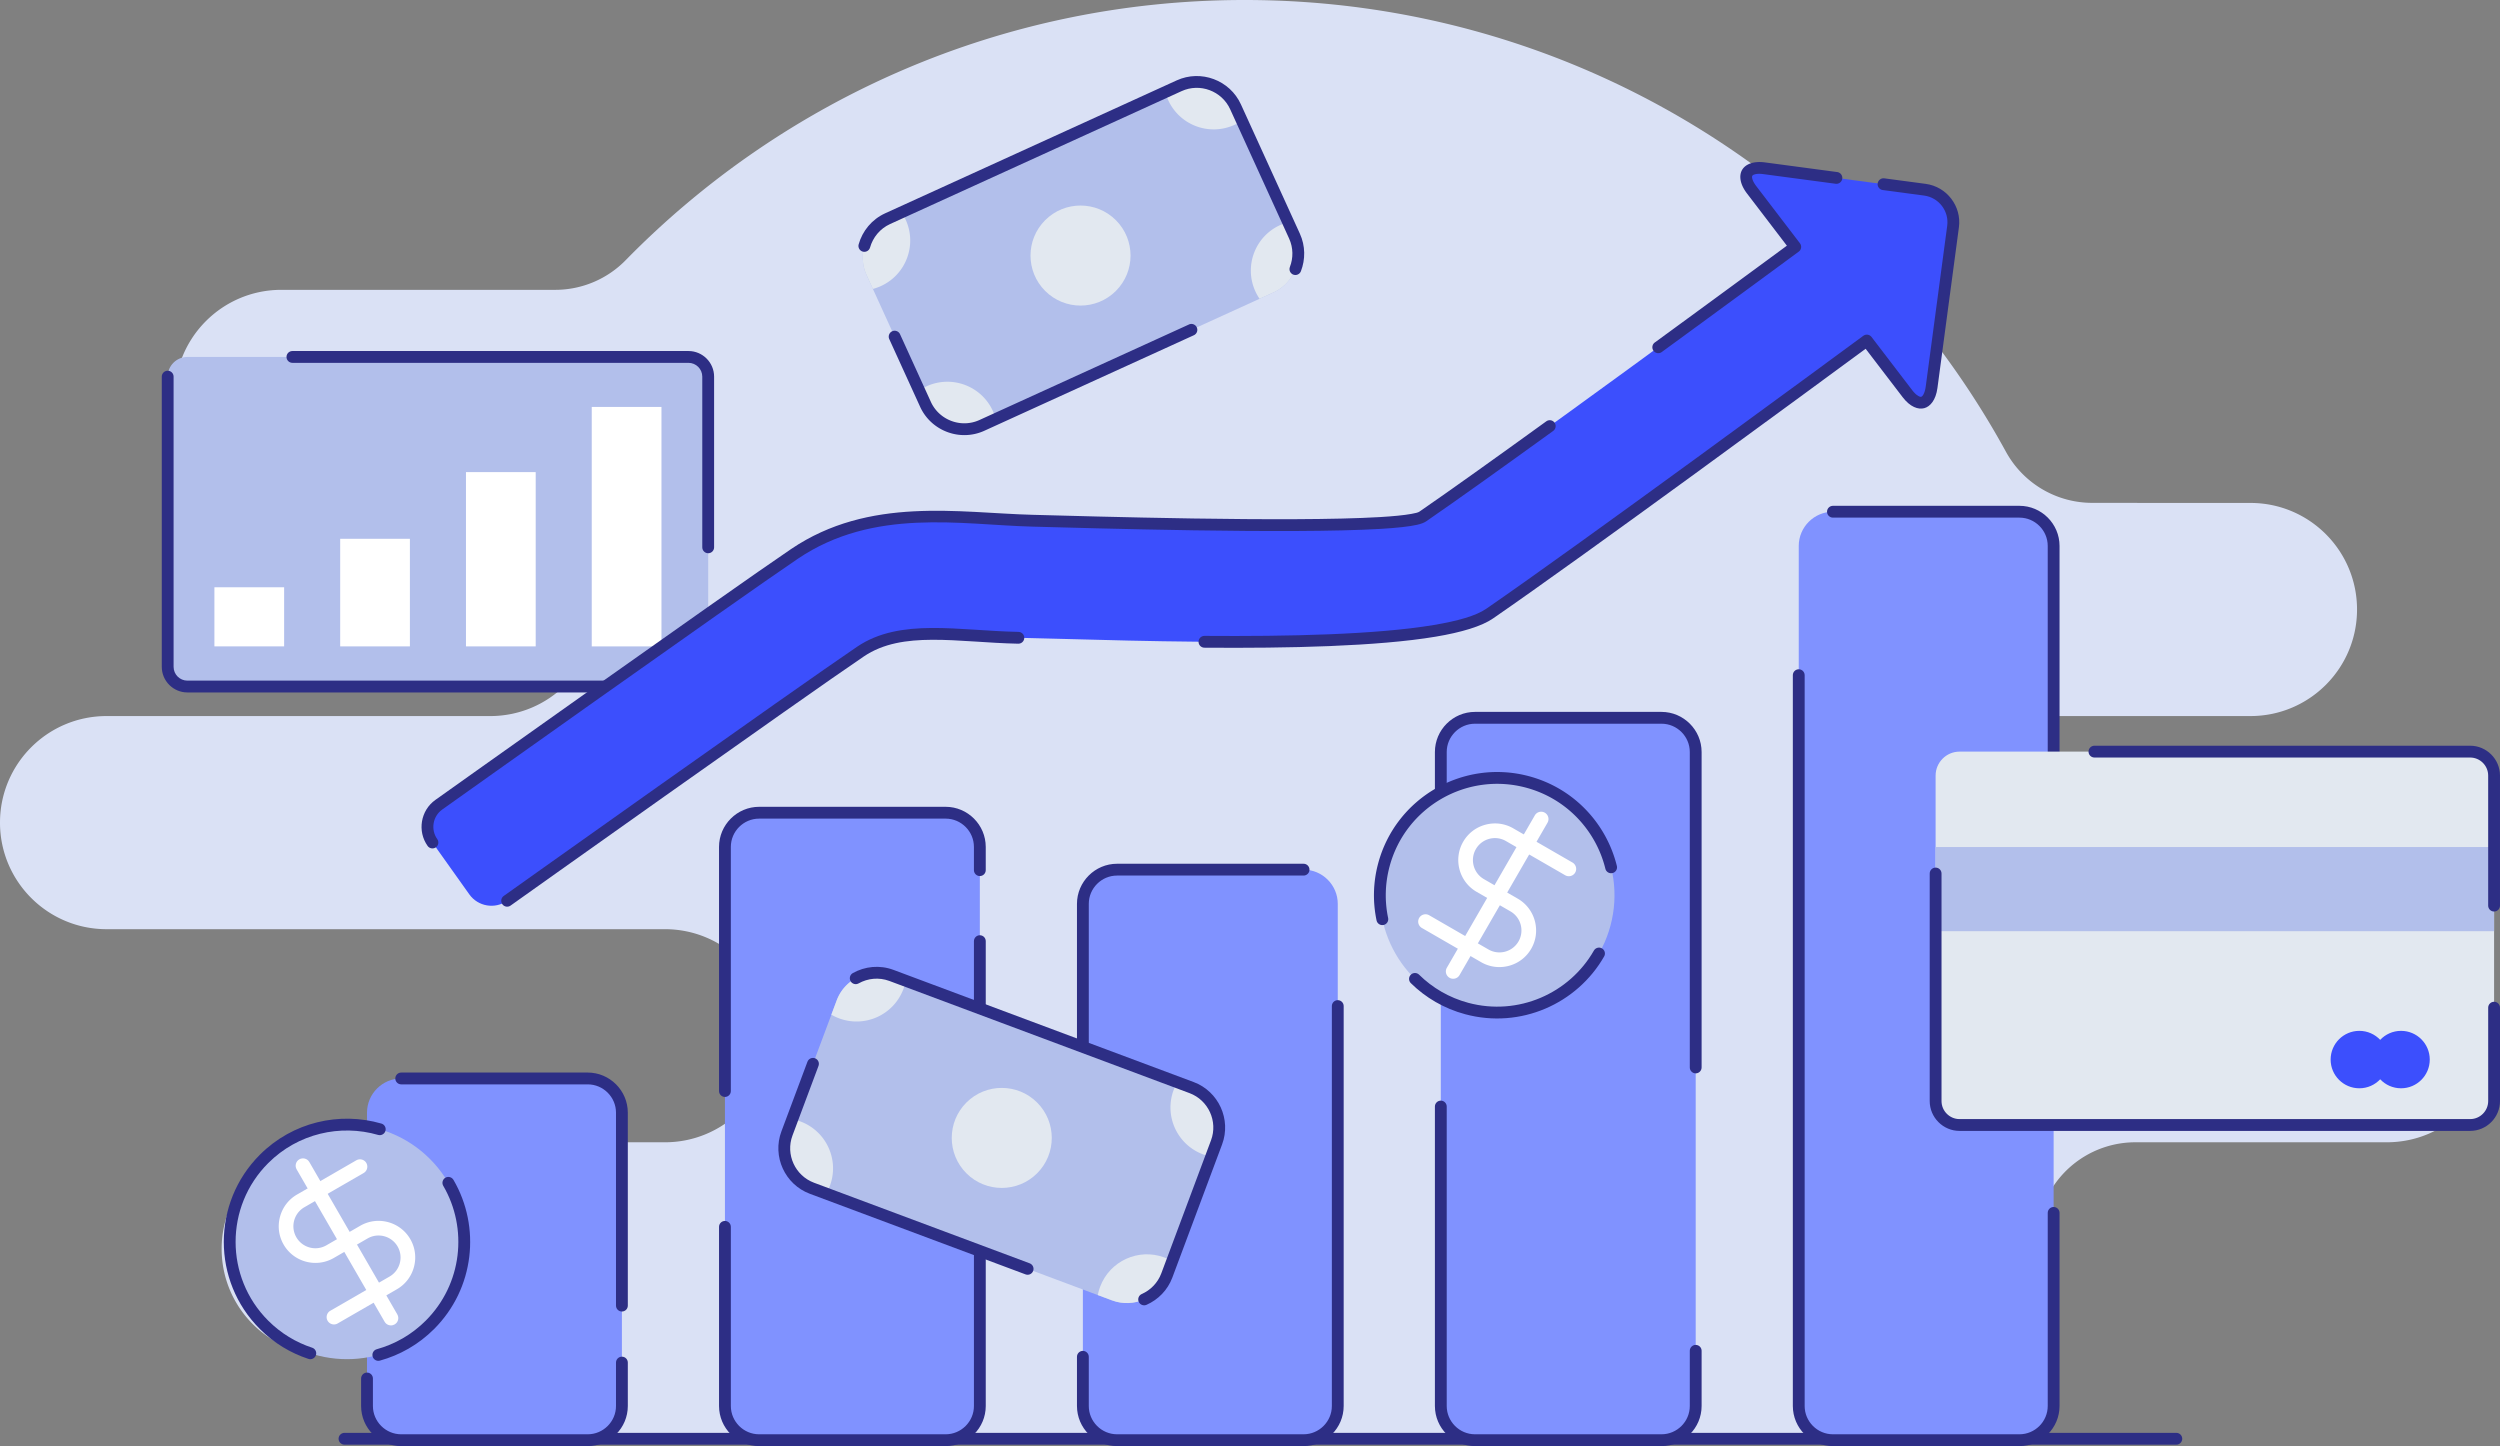
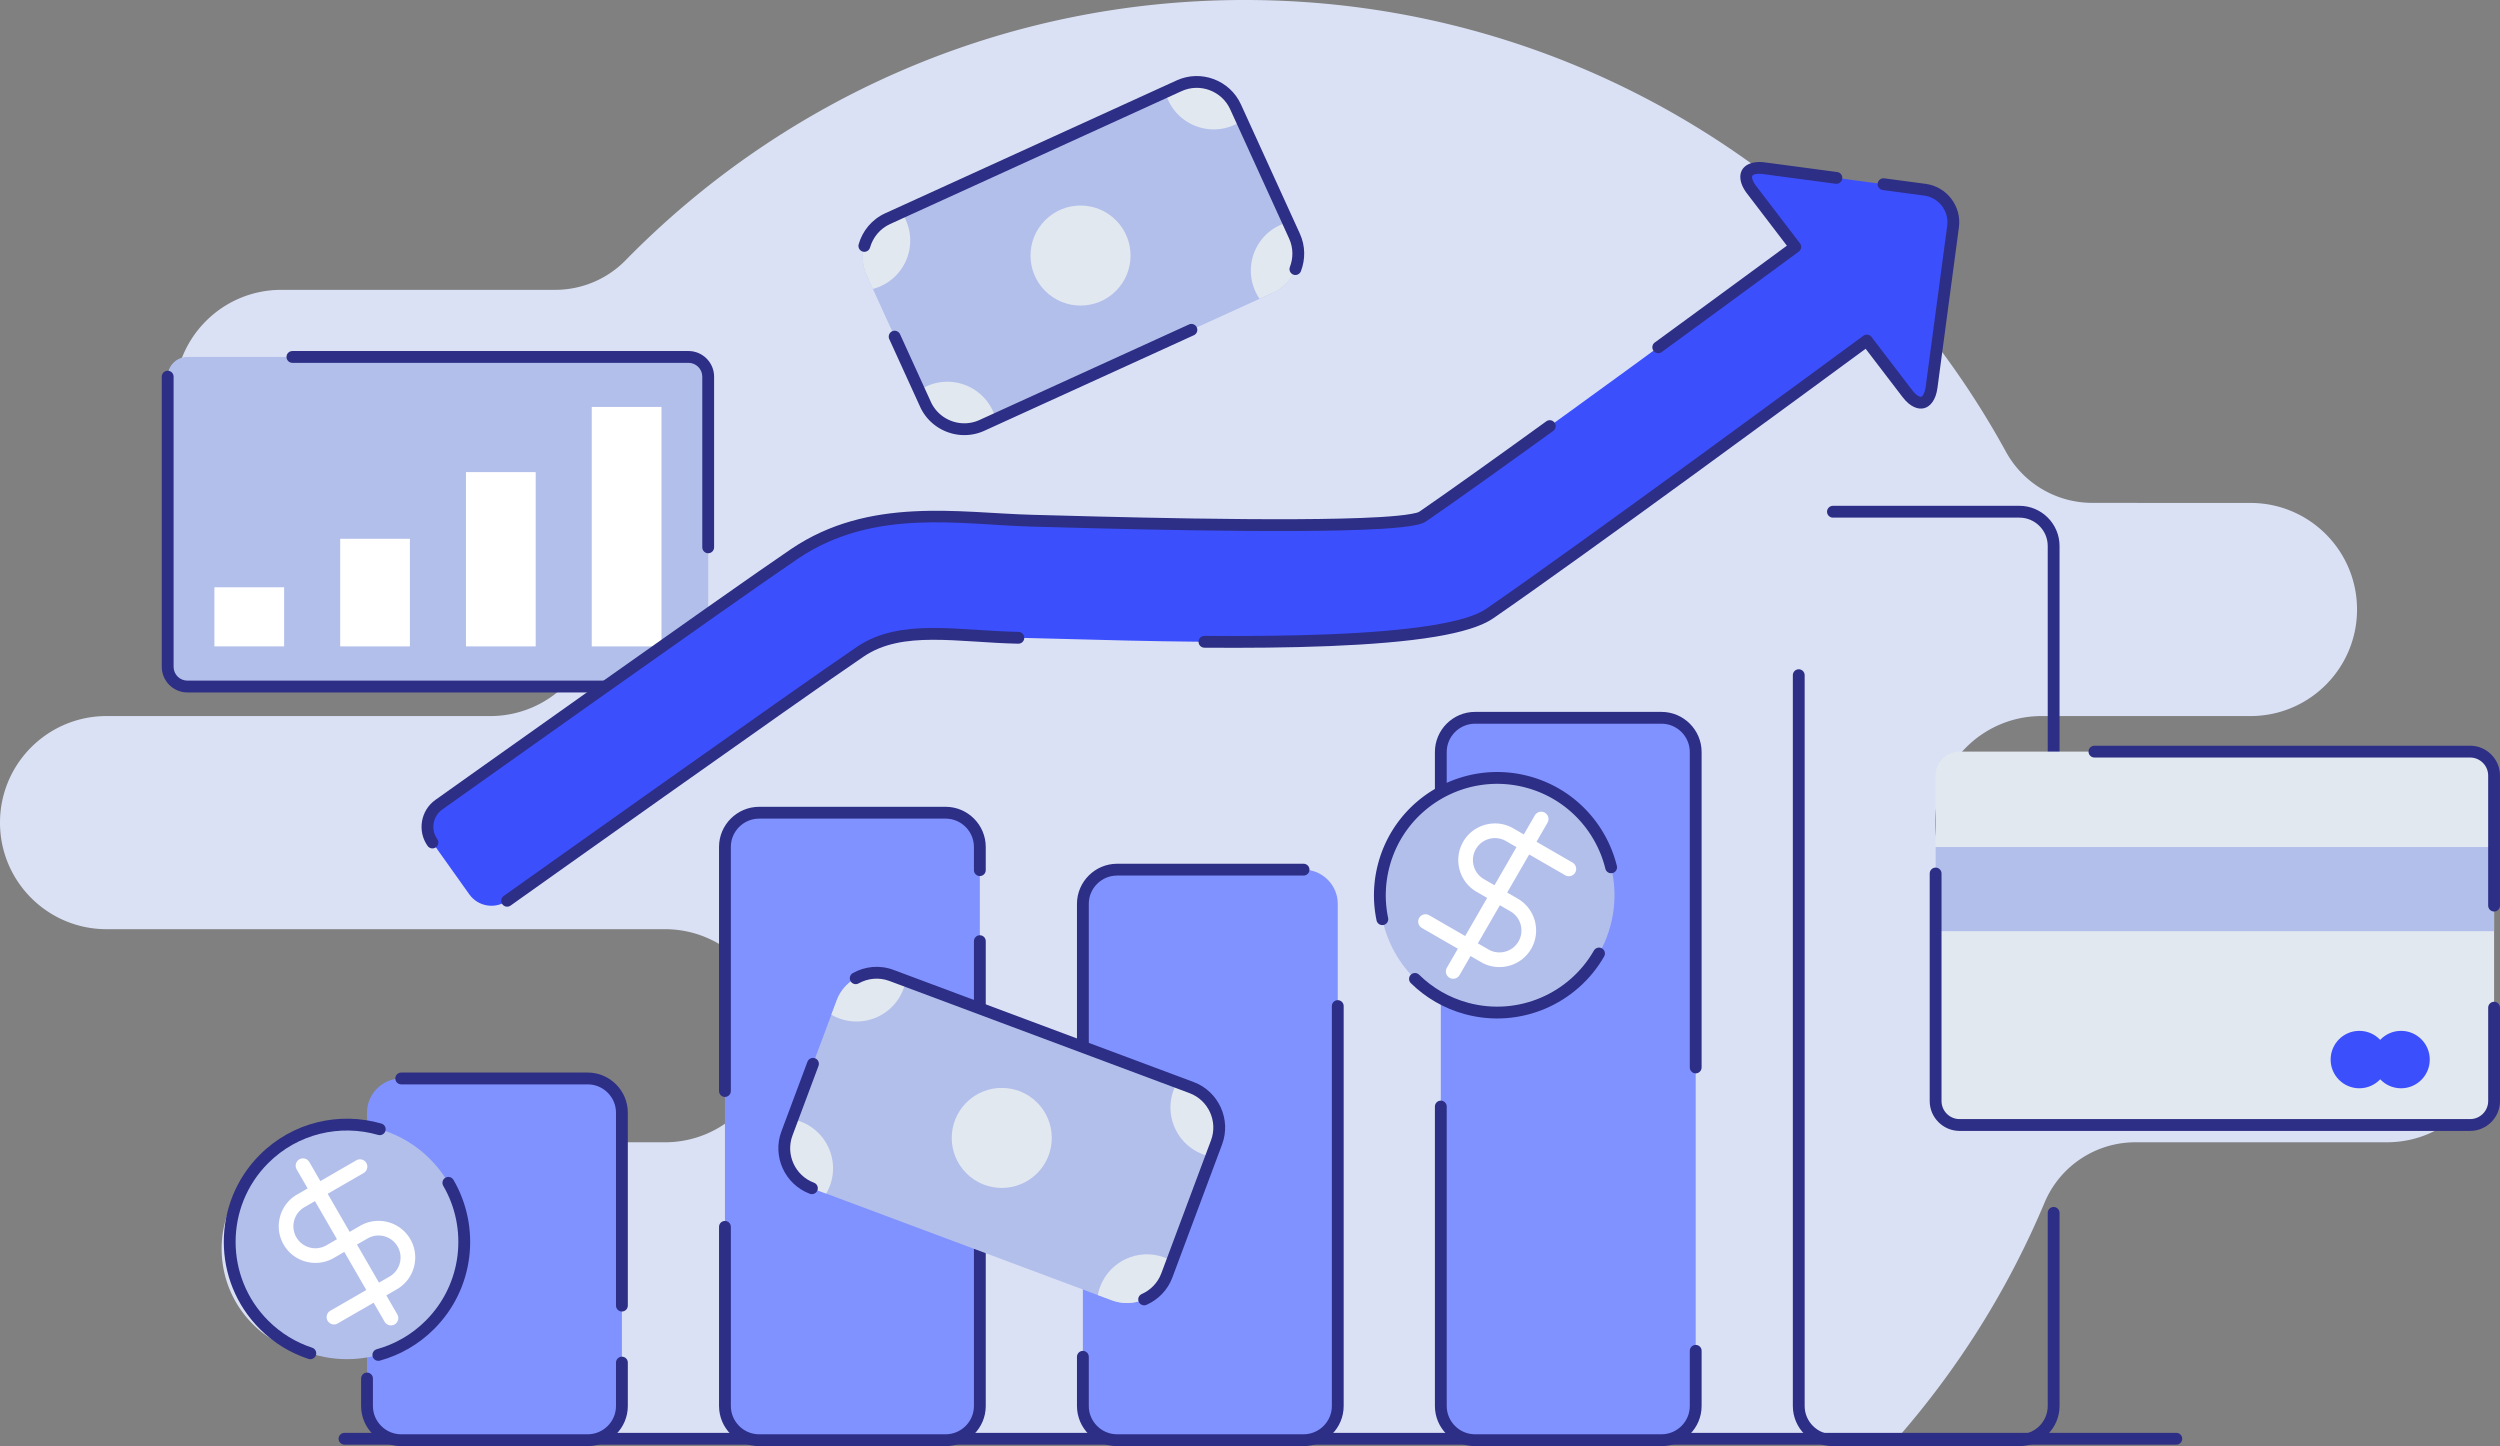
<svg xmlns="http://www.w3.org/2000/svg" data-bbox="0 0 3173.35 1835.6" viewBox="0 0 3173.35 1835.61" data-type="color">
  <rect x="0" y="0" width="3173.35" height="1835.61" fill="#808080" stroke="none" />
  <g>
    <path d="M751.73 1826.27a1107.323 1107.323 0 0 1-46.55-56.78 124.946 124.946 0 0 0-99.16-48.95c-74.99-.08-189.43-.08-189.43-.08-74.7 0-135.25-60.55-135.25-135.25s60.56-135.26 135.25-135.26H844c74.7 0 135.26-60.56 135.26-135.25 0-74.7-60.56-135.25-135.26-135.25H135.26C60.56 1179.45 0 1118.89 0 1044.19c0-74.7 60.55-135.26 135.26-135.26h486.93c74.7 0 135.26-60.55 135.26-135.25s-60.56-135.26-135.26-135.26h-265.1c-74.7 0-135.26-60.56-135.26-135.26 0-74.7 60.56-135.26 135.26-135.26h347.69c33.82 0 66.21-13.71 89.75-37.99C994.21 126.27 1272.37 0 1579.8 0c416.59 0 779.44 231.87 966.42 573.43 21.92 40 63.91 64.87 109.53 64.87 82.16.11 200.87.11 200.87.11 74.7 0 135.26 60.55 135.26 135.26 0 74.7-60.56 135.25-135.26 135.25h-265.1c-74.7 0-135.26 60.56-135.26 135.26 0 74.7 60.56 135.26 135.26 135.26h438.23c74.7 0 135.26 60.56 135.26 135.25 0 74.7-60.56 135.25-135.26 135.25H2710.5c-50.3 0-95.7 30.16-115.22 76.52-46.23 110.19-109.89 211.29-187.48 299.8H751.73Z" fill="#dae1f5" fill-rule="evenodd" data-color="1" />
    <path d="M2762.5 1818.77h-1595c-4.14 0-7.5 3.37-7.5 7.5s3.36 7.5 7.5 7.5h1595c4.14 0 7.5-3.36 7.5-7.5s-3.36-7.5-7.5-7.5Z" fill="#2d2e85" fill-rule="evenodd" data-color="2" />
    <path d="M1087.5 1818.77H437.26c-4.14 0-7.5 3.37-7.5 7.5s3.36 7.5 7.5 7.5h650.23c4.14 0 7.5-3.36 7.5-7.5s-3.36-7.5-7.5-7.5Z" fill="#2d2e85" fill-rule="evenodd" data-color="2" />
    <path d="M898.94 846.45c0 13.75-11.25 25-25 25H237.85c-13.75 0-25-11.25-25-25V478.07c0-13.75 11.25-25 25-25h636.09c13.75 0 25 11.25 25 25v368.38Z" fill="#b2bfeb" data-color="3" />
    <path d="M371.17 460.57h502.77c9.62 0 17.5 7.88 17.5 17.5v216.69c0 4.14 3.36 7.5 7.5 7.5s7.5-3.36 7.5-7.5V478.07c0-17.87-14.62-32.5-32.5-32.5H371.17c-4.14 0-7.5 3.36-7.5 7.5s3.36 7.5 7.5 7.5Z" fill="#2d2e85" fill-rule="evenodd" data-color="2" />
    <path d="M873.94 863.95H237.85c-9.62 0-17.5-7.88-17.5-17.5V478.07c0-4.14-3.36-7.5-7.5-7.5s-7.5 3.36-7.5 7.5v368.38c0 17.88 14.63 32.5 32.5 32.5h636.09c4.14 0 7.5-3.36 7.5-7.5s-3.36-7.5-7.5-7.5Z" fill="#2d2e85" fill-rule="evenodd" data-color="2" />
    <path fill="#ffffff" d="M360.65 745.45v75.02h-88.49v-75.02h88.49z" data-color="4" />
    <path fill="#ffffff" d="M520.3 683.91v136.57h-88.49V683.91h88.49z" data-color="4" />
    <path fill="#ffffff" d="M679.98 599.27v221.21h-88.5V599.27h88.5z" data-color="4" />
    <path fill="#ffffff" d="M839.62 516.55v303.93h-88.49V516.55h88.49z" data-color="4" />
    <path d="M1092.25 827.08c-77.62 52.51-448.5 316.31-448.5 316.31-15.43 10.97-37.03 7.33-48-8.1l-46.84-65.84c-10.98-15.42-7.33-37.02 8.09-47.99 0 0 372.33-264.84 451.4-318.33 98.01-66.28 210.45-44.55 301.84-42.16 87.81 2.28 467.65 14.02 495.72-5.32 114.84-79.06 421.26-304.34 472.8-342.28l-55.22-72.26c-13.88-18.15-6.68-30.55 15.95-27.51l203.94 27.22c22.63 3.05 38.72 24.06 35.69 46.72l-27.24 203.93c-3.03 22.66-16.86 26.33-30.73 8.18l-51.52-67.39c-46.16 33.99-358.84 264.02-478.8 346.63-74.52 51.34-464.14 33.35-598.17 30.68-76.91-1.53-148.52-17.59-200.41 17.5Z" fill="#3c4ffd" data-color="5" />
    <path d="M2368.14 442.68c-62.27 45.84-357.33 262.7-473.06 342.4-14.35 9.89-39.8 17.56-72.79 23.08-74.03 12.38-187.08 14.82-293.49 13.99-4.14-.03-7.48-3.42-7.45-7.56.03-4.14 3.42-7.47 7.56-7.44 105.48.81 217.53-1.52 290.9-13.79 30.18-5.05 53.63-11.59 66.76-20.64 119.9-82.57 432.46-312.51 478.6-346.49 3.29-2.43 7.92-1.77 10.41 1.48 0 0 51.51 67.39 51.52 67.39 2.72 3.56 5.35 6.13 7.94 7.58 1.31.74 2.49 1.23 3.6.94 1.11-.3 1.89-1.31 2.66-2.6 1.52-2.55 2.54-6.09 3.14-10.54l27.24-203.94c2.49-18.57-10.7-35.8-29.25-38.29l-52.59-7.02c-4.1-.55-6.99-4.32-6.44-8.42.55-4.11 4.33-6.99 8.42-6.44l52.59 7.02c26.72 3.59 45.71 28.39 42.12 55.14l-27.25 203.94c-2.07 15.48-9.19 23.63-16.81 25.65-7.61 2.03-17.84-1.51-27.31-13.91l-47.05-61.53Z" fill="#2d2e85" fill-rule="evenodd" data-color="2" />
    <path d="M1292.81 802.08c-38.52-.77-75.72-5.17-109.78-4.98-35.59.19-67.83 5.41-94.99 23.77-77.65 52.52-448.65 316.41-448.65 316.41-3.37 2.4-4.16 7.08-1.76 10.46 2.4 3.38 7.09 4.17 10.46 1.76 0 0 370.76-263.72 448.36-316.21 24.73-16.73 54.24-21.02 86.66-21.19 33.95-.18 71.01 4.21 109.4 4.98 4.14.08 7.57-3.21 7.65-7.35.08-4.14-3.22-7.56-7.35-7.65Z" fill="#2d2e85" fill-rule="evenodd" data-color="2" />
    <path d="M555.02 1065.1c-8.58-12.06-5.74-28.95 6.33-37.53 0 0 372.2-264.76 451.25-318.23 96.56-65.29 207.42-43.22 297.44-40.88 70.35 1.84 327.87 9.7 442.45 2.87 20.57-1.23 36.66-2.96 46.43-5.22 5.31-1.23 9.08-2.77 11.28-4.29 38.12-26.24 97.35-68.59 161.36-114.86 3.35-2.43 4.11-7.12 1.69-10.48-2.42-3.35-7.12-4.11-10.47-1.68-63.9 46.19-123.02 88.47-161.09 114.66-1.73 1.2-5.29 1.96-10.25 2.86-9.41 1.72-23.06 3.03-39.84 4.03-114.25 6.82-371.02-1.06-441.17-2.89-92.75-2.41-206.77-23.81-306.24 43.45-79.1 53.51-451.54 318.44-451.54 318.44-18.79 13.36-23.22 39.68-9.85 58.45 2.4 3.37 7.09 4.16 10.46 1.76 3.37-2.4 4.16-7.09 1.76-10.46Z" fill="#2d2e85" fill-rule="evenodd" data-color="2" />
    <path d="m2268.15 311.85-50.57-66.19c-9.48-12.4-10.21-23.2-6.25-30.02 3.95-6.82 13.69-11.56 29.15-9.48l91.53 12.22c4.1.55 6.99 4.32 6.44 8.43-.55 4.1-4.32 6.99-8.42 6.44 0 0-91.53-12.21-91.54-12.21-4.44-.6-8.12-.55-10.98.25-1.44.4-2.63.89-3.2 1.88-.58.99-.42 2.26-.04 3.72.73 2.88 2.51 6.1 5.24 9.66l55.22 72.27a7.486 7.486 0 0 1-1.51 10.59c-22.3 16.42-92.32 67.9-173.89 127.45-3.34 2.44-8.03 1.71-10.48-1.64-2.44-3.35-1.71-8.04 1.64-10.48 75.12-54.83 140.43-102.83 167.69-122.89Z" fill="#2d2e85" fill-rule="evenodd" data-color="2" />
    <path d="M789.41 1412.33c0-23.87-19.53-43.41-43.41-43.41H509.27c-23.88 0-43.41 19.54-43.41 43.41v372.36c0 23.88 19.53 43.41 43.41 43.41H746c23.88 0 43.41-19.53 43.41-43.41v-372.36Z" fill="#8092ff" data-color="6" />
    <path d="M458.36 1749.78v34.91c0 28 22.91 50.91 50.91 50.91H746c28 0 50.91-22.91 50.91-50.91v-55.1c0-4.14-3.36-7.5-7.5-7.5s-7.5 3.36-7.5 7.5v55.1c0 19.75-16.16 35.91-35.91 35.91H509.27c-19.75 0-35.91-16.16-35.91-35.91v-34.91c0-4.14-3.36-7.5-7.5-7.5s-7.5 3.36-7.5 7.5Z" fill="#2d2e85" fill-rule="evenodd" data-color="2" />
    <path d="M796.91 1657.27v-244.93c0-28-22.91-50.91-50.91-50.91H509.27c-4.14 0-7.5 3.36-7.5 7.5s3.36 7.5 7.5 7.5H746c19.75 0 35.91 16.16 35.91 35.91v244.93c0 4.14 3.36 7.5 7.5 7.5s7.5-3.36 7.5-7.5Z" fill="#2d2e85" fill-rule="evenodd" data-color="2" />
    <path d="M1243.74 1075.02c0-23.87-19.54-43.41-43.41-43.41H963.6c-23.87 0-43.41 19.54-43.41 43.41v709.67c0 23.88 19.54 43.41 43.41 43.41h236.73c23.88 0 43.41-19.54 43.41-43.41v-709.67Z" fill="#8092ff" data-color="6" />
    <path d="M1251.24 1104.51v-29.49c0-28-22.91-50.91-50.91-50.91H963.6c-28 0-50.91 22.91-50.91 50.91v309.88c0 4.14 3.36 7.5 7.5 7.5s7.5-3.36 7.5-7.5v-309.88c0-19.75 16.16-35.91 35.91-35.91h236.73c19.75 0 35.91 16.16 35.91 35.91v29.49c0 4.14 3.36 7.5 7.5 7.5s7.5-3.36 7.5-7.5Z" fill="#2d2e85" fill-rule="evenodd" data-color="2" />
    <path d="M912.7 1557.29v227.4c0 28 22.91 50.91 50.91 50.91h236.73c28 0 50.91-22.91 50.91-50.91v-590.05c0-4.14-3.36-7.5-7.5-7.5s-7.5 3.36-7.5 7.5v590.05c0 19.75-16.16 35.91-35.91 35.91H963.61c-19.75 0-35.91-16.16-35.91-35.91v-227.4c0-4.14-3.36-7.5-7.5-7.5s-7.5 3.36-7.5 7.5Z" fill="#2d2e85" fill-rule="evenodd" data-color="2" />
    <path d="M1698.08 1147.3c0-23.87-19.53-43.41-43.4-43.41h-236.73c-23.88 0-43.41 19.54-43.41 43.41v637.39c0 23.88 19.53 43.41 43.41 43.41h236.73c23.88 0 43.4-19.53 43.4-43.41V1147.3Z" fill="#8092ff" data-color="6" />
    <path d="M1367.04 1722.23v62.45c0 28 22.91 50.91 50.91 50.91h236.73c28 0 50.9-22.91 50.9-50.91v-507.64c0-4.14-3.36-7.5-7.5-7.5s-7.5 3.36-7.5 7.5v507.64c0 19.75-16.15 35.91-35.9 35.91h-236.73c-19.75 0-35.91-16.16-35.91-35.91v-62.45c0-4.14-3.36-7.5-7.5-7.5s-7.5 3.36-7.5 7.5Z" fill="#2d2e85" fill-rule="evenodd" data-color="2" />
    <path d="M1654.68 1096.39h-236.73c-28 0-50.91 22.91-50.91 50.91v255.05c0 4.14 3.36 7.5 7.5 7.5s7.5-3.36 7.5-7.5V1147.3c0-19.75 16.16-35.91 35.91-35.91h236.73c4.14 0 7.5-3.36 7.5-7.5s-3.36-7.5-7.5-7.5Z" fill="#2d2e85" fill-rule="evenodd" data-color="2" />
    <path d="M2152.42 954.55c0-23.87-19.53-43.41-43.41-43.41h-236.73c-23.88 0-43.4 19.54-43.4 43.41v830.13c0 23.88 19.53 43.41 43.4 43.41h236.73c23.88 0 43.41-19.54 43.41-43.41V954.55Z" fill="#8092ff" data-color="6" />
    <path d="M1821.38 1404.57v380.12c0 28 22.91 50.91 50.91 50.91h236.72c28 0 50.91-22.91 50.91-50.91v-70.05c0-4.14-3.36-7.5-7.5-7.5s-7.5 3.36-7.5 7.5v70.05c0 19.75-16.16 35.91-35.91 35.91h-236.73c-19.75 0-35.9-16.16-35.9-35.91v-380.12c0-4.14-3.37-7.5-7.5-7.5s-7.5 3.36-7.5 7.5Z" fill="#2d2e85" fill-rule="evenodd" data-color="2" />
    <path d="M2159.92 1354.97V954.55c0-28-22.91-50.91-50.91-50.91h-236.73c-28 0-50.9 22.91-50.9 50.91V1060c0 4.14 3.36 7.5 7.5 7.5s7.5-3.36 7.5-7.5V954.55c0-19.75 16.15-35.91 35.9-35.91h236.73c19.75 0 35.91 16.16 35.91 35.91v400.42c0 4.13 3.36 7.5 7.5 7.5s7.5-3.37 7.5-7.5Z" fill="#2d2e85" fill-rule="evenodd" data-color="2" />
-     <path d="M2606.76 692.97c0-23.88-19.53-43.41-43.41-43.41h-236.72c-23.88 0-43.41 19.53-43.41 43.41v1091.72c0 23.88 19.53 43.41 43.41 43.41h236.72c23.88 0 43.41-19.54 43.41-43.41V692.97Z" fill="#8092ff" data-color="6" />
    <path d="M2614.26 1002.03V692.96c0-28-22.91-50.91-50.91-50.91h-236.72c-4.14 0-7.5 3.36-7.5 7.5s3.36 7.5 7.5 7.5h236.72c19.75 0 35.91 16.16 35.91 35.91v309.07c0 4.14 3.36 7.5 7.5 7.5s7.5-3.36 7.5-7.5Z" fill="#2d2e85" fill-rule="evenodd" data-color="2" />
    <path d="M2275.72 857.03v927.66c0 28 22.91 50.91 50.91 50.91h236.72c28 0 50.91-22.91 50.91-50.91v-245.11c0-4.14-3.36-7.5-7.5-7.5s-7.5 3.36-7.5 7.5v245.11c0 19.75-16.16 35.91-35.91 35.91h-236.72c-19.75 0-35.91-16.16-35.91-35.91V857.03c0-4.14-3.36-7.5-7.5-7.5s-7.5 3.36-7.5 7.5Z" fill="#2d2e85" fill-rule="evenodd" data-color="2" />
    <path d="M335.15 1471.09c58.11-58.1 152.46-58.1 210.57 0 58.11 58.11 58.11 152.46 0 210.57-58.11 58.11-152.46 58.11-210.57 0-58.11-58.11-58.11-152.46 0-210.57Z" fill="#b2bfeb" fill-rule="evenodd" data-color="3" />
    <path d="M562.63 1505.18c31.56 54.13 24.15 124.8-22.22 171.17-17.9 17.89-39.4 29.99-62.18 36.27-3.99 1.1-6.34 5.24-5.24 9.23s5.24 6.34 9.23 5.24c25.2-6.95 49-20.33 68.8-40.12 51.28-51.28 59.48-129.45 24.57-189.33-2.09-3.57-6.68-4.79-10.26-2.7-3.57 2.08-4.78 6.68-2.7 10.26Z" fill="#2d2e85" fill-rule="evenodd" data-color="2" />
    <path d="M396.22 1710.69c-20.4-6.69-39.56-18.14-55.77-34.34-55.18-55.18-55.18-144.78 0-199.96 37.74-37.75 91.59-49.67 139.52-35.78 3.97 1.15 8.13-1.14 9.29-5.12 1.15-3.98-1.14-8.14-5.11-9.29-53-15.35-112.55-2.16-154.3 39.58-61.03 61.03-61.03 160.14 0 221.18 17.93 17.92 39.14 30.59 61.7 37.98 3.93 1.29 8.18-.85 9.47-4.79 1.29-3.93-.86-8.17-4.79-9.46Z" fill="#2d2e85" fill-rule="evenodd" data-color="2" />
    <path d="M426.33 1680.86a9.306 9.306 0 0 1-10.47-4.33c-2.57-4.45-1.05-10.15 3.4-12.72l75.22-43.43c13.34-7.69 17.92-24.81 10.23-38.14-7.7-13.32-24.78-17.94-38.13-10.22l-42.97 24.82c-22.24 12.81-50.74 5.18-63.57-17.03-6.19-10.74-7.84-23.26-4.61-35.29 3.23-12.04 10.91-22.08 21.64-28.27l75.22-43.43c4.5-2.54 10.14-1.05 12.72 3.4 2.56 4.45 1.05 10.15-3.4 12.72l-75.22 43.43c-13.35 7.69-17.91 24.8-10.22 38.13 7.69 13.33 24.77 17.94 38.13 10.22l42.97-24.82c22.22-12.81 50.74-5.18 63.57 17.02 6.2 10.73 7.84 23.27 4.62 35.3-3.24 12.03-10.91 22.08-21.64 28.27l-75.23 43.44c-.73.42-1.48.73-2.26.93Z" fill="#ffffff" data-color="4" />
    <path d="M498.68 1682.08c-3.97 1.07-8.32-.61-10.47-4.34l-111.68-193.42c-2.57-4.45-1.05-10.14 3.4-12.72 4.47-2.55 10.15-1.05 12.72 3.41l111.68 193.43c2.57 4.45 1.05 10.14-3.41 12.7-.73.42-1.47.73-2.24.94Z" fill="#ffffff" data-color="4" />
    <path d="M1938.97 992.55c79.38 21.27 126.55 102.98 105.28 182.35-21.27 79.38-102.98 126.56-182.36 105.29-79.38-21.27-126.55-102.98-105.28-182.36 21.27-79.38 102.98-126.56 182.36-105.28Z" fill="#b2bfeb" fill-rule="evenodd" data-color="3" />
    <path d="M2023.19 1206.6c-31.1 54.4-96.01 83.31-159.35 66.35-24.44-6.55-45.67-19.13-62.5-35.72-2.95-2.91-7.7-2.87-10.61.08-2.9 2.95-2.86 7.7.08 10.61 18.63 18.35 42.11 32.28 69.15 39.52 70.06 18.77 141.85-13.22 176.25-73.39 2.06-3.59.81-8.18-2.79-10.24-3.59-2.06-8.17-.81-10.23 2.79Z" fill="#2d2e85" fill-rule="evenodd" data-color="2" />
    <path d="M1762.01 1165.24c-4.41-21.01-4.08-43.33 1.85-65.46 20.2-75.38 97.8-120.18 173.18-99.98 51.56 13.81 88.8 54.48 100.74 102.93.99 4.02 5.06 6.48 9.07 5.48a7.503 7.503 0 0 0 5.49-9.08c-13.2-53.57-54.41-98.55-111.43-113.83-83.38-22.34-169.2 27.21-191.54 110.59-6.56 24.49-6.92 49.18-2.05 72.42a7.505 7.505 0 0 0 8.88 5.8 7.505 7.505 0 0 0 5.8-8.88Z" fill="#2d2e85" fill-rule="evenodd" data-color="2" />
    <path d="M1802.9 1176.4a9.292 9.292 0 0 1-1.49-11.22c2.57-4.45 8.27-5.98 12.72-3.41l75.23 43.43c13.33 7.7 30.44 3.11 38.14-10.21 7.68-13.33 3.14-30.42-10.21-38.14l-42.98-24.81c-22.21-12.85-29.86-41.35-17.04-63.57 6.21-10.73 16.23-18.42 28.27-21.64 12.04-3.22 24.57-1.58 35.29 4.61l75.22 43.42c4.45 2.63 5.98 8.26 3.42 12.72-2.58 4.45-8.26 5.98-12.72 3.41l-75.22-43.42c-13.33-7.71-30.44-3.11-38.13 10.22-7.7 13.32-3.16 30.42 10.22 38.14l42.97 24.8c22.21 12.84 29.86 41.35 17.05 63.57-6.2 10.74-16.24 18.42-28.26 21.65-12.04 3.21-24.57 1.59-35.3-4.61l-75.23-43.43a8.48 8.48 0 0 1-1.93-1.49Z" fill="#ffffff" data-color="4" />
    <path d="M1838.01 1239.66a9.323 9.323 0 0 1-1.48-11.23L1948.2 1035c2.57-4.45 8.26-5.97 12.71-3.41 4.44 2.59 5.99 8.26 3.41 12.72l-111.67 193.43c-2.58 4.45-8.26 5.98-12.71 3.4-.73-.42-1.37-.92-1.94-1.48Z" fill="#ffffff" data-color="4" />
    <path d="M2456.95 1397.62c0 16.7 13.67 30.38 30.39 30.38h648.12c16.71 0 30.39-13.68 30.39-30.38V984.44c0-16.7-13.67-30.38-30.39-30.38h-648.12c-16.72 0-30.39 13.67-30.39 30.38v413.18Z" fill="#e2e8f0" data-color="7" />
    <path fill="#b2bfeb" d="M3165.84 1075.18v106.83h-708.88v-106.83h708.88z" data-color="3" />
    <path d="M3047.73 1308.5c-10.43 0-19.81 4.41-26.46 11.43-6.64-7.02-16.03-11.43-26.46-11.43-20.13 0-36.45 16.33-36.45 36.46s16.33 36.45 36.45 36.45c10.43 0 19.81-4.4 26.46-11.43 6.65 7.03 16.03 11.43 26.46 11.43 20.13 0 36.46-16.33 36.46-36.45s-16.32-36.46-36.46-36.46Z" fill="#3c4ffd" data-color="5" />
    <path d="M2449.45 1108.78v288.85c0 20.83 17.05 37.88 37.89 37.88h648.12c20.83 0 37.89-17.05 37.89-37.88v-118.55c0-4.14-3.36-7.5-7.5-7.5s-7.5 3.36-7.5 7.5v118.55c0 12.58-10.3 22.88-22.89 22.88h-648.12c-12.59 0-22.89-10.3-22.89-22.88v-288.85c0-4.14-3.36-7.5-7.5-7.5s-7.5 3.36-7.5 7.5Z" fill="#2d2e85" fill-rule="evenodd" data-color="2" />
    <path d="M3173.34 1149.54v-165.1c0-20.83-17.05-37.88-37.89-37.88h-476.9c-4.14 0-7.5 3.36-7.5 7.5s3.36 7.5 7.5 7.5h476.9c12.59 0 22.89 10.29 22.89 22.88v165.1c0 4.14 3.36 7.5 7.5 7.5s7.5-3.36 7.5-7.5Z" fill="#2d2e85" fill-rule="evenodd" data-color="2" />
    <path d="m1544.22 1450.05-63.12 168.91c-10.4 27.84-41.69 42.1-69.53 31.69L1030.6 1508.3c-27.83-10.41-42.1-41.7-31.69-69.53l63.14-168.89c10.39-27.85 41.68-42.11 69.52-31.71l380.97 142.37c27.83 10.4 42.1 41.68 31.69 69.52Z" fill="#b2bfeb" data-color="3" />
    <path d="M1316.47 1399.51c24.78 24.77 24.78 65.01 0 89.79-24.78 24.77-65.01 24.77-89.79 0-24.78-24.78-24.78-65.01 0-89.79s65.01-24.78 89.79 0Z" fill-rule="evenodd" fill="#e2e8f0" data-color="7" />
    <path d="m1544.22 1450.05-6.77 18.11a64.1 64.1 0 0 1-10.45-2.92c-32.84-12.27-49.52-48.85-37.24-81.69a64.33 64.33 0 0 1 4.64-9.8l18.12 6.78c27.83 10.4 42.11 41.68 31.69 69.52Z" fill="#e2e8f0" data-color="7" />
    <path d="m1487.86 1600.88-6.76 18.07c-10.4 27.84-41.69 42.1-69.53 31.69l-18.12-6.78c.67-3.49 1.64-7 2.94-10.43 12.27-32.86 48.84-49.52 81.69-37.25 3.45 1.31 6.73 2.86 9.79 4.7Z" fill="#e2e8f0" data-color="7" />
    <path d="M1146.76 1255.36c-12.28 32.86-48.85 49.52-81.69 37.25a64.057 64.057 0 0 1-9.82-4.64l6.79-18.11c10.39-27.85 41.69-42.11 69.53-31.71l18.07 6.75c-.64 3.52-1.58 7.02-2.88 10.46Z" fill="#e2e8f0" data-color="7" />
    <path d="M1053.36 1505.27a59.907 59.907 0 0 1-4.69 9.78l-18.07-6.75c-27.83-10.42-42.1-41.7-31.69-69.54l6.76-18.07c3.51.62 7.02 1.59 10.46 2.88 32.86 12.27 49.53 48.84 37.25 81.69Z" fill="#e2e8f0" data-color="7" />
-     <path d="m1307.04 1603.58-273.82-102.31c-23.97-8.97-36.26-35.91-27.3-59.88l33.05-88.41c1.45-3.87-.52-8.2-4.4-9.65-3.87-1.45-8.2.52-9.65 4.4l-33.05 88.41c-11.85 31.7 4.39 67.33 36.09 79.18l273.82 102.32c3.88 1.45 8.2-.53 9.65-4.4 1.45-3.88-.53-8.2-4.41-9.65Z" fill="#2d2e85" fill-rule="evenodd" data-color="2" />
+     <path d="m1307.04 1603.58-273.82-102.31c-23.97-8.97-36.26-35.91-27.3-59.88l33.05-88.41c1.45-3.87-.52-8.2-4.4-9.65-3.87-1.45-8.2.52-9.65 4.4l-33.05 88.41c-11.85 31.7 4.39 67.33 36.09 79.18c3.88 1.45 8.2-.53 9.65-4.4 1.45-3.88-.53-8.2-4.41-9.65Z" fill="#2d2e85" fill-rule="evenodd" data-color="2" />
    <path d="M1089.87 1248.26c11.55-6.48 25.76-8.05 39.07-3.09l380.96 142.37c23.96 8.95 36.26 35.89 27.29 59.88l-63.11 168.9c-4.55 12.18-13.74 21.33-24.82 26.22-3.78 1.67-5.5 6.11-3.83 9.89 1.67 3.78 6.11 5.51 9.89 3.83 14.66-6.47 26.8-18.59 32.81-34.69l63.11-168.91c11.86-31.71-4.4-67.33-36.09-79.17l-380.97-142.37c-17.59-6.57-36.38-4.51-51.65 4.05-3.61 2.02-4.89 6.6-2.88 10.21 2.03 3.61 6.6 4.9 10.21 2.88Z" fill="#2d2e85" fill-rule="evenodd" data-color="2" />
    <path d="m1568.34 135.6 74.8 164.06c12.34 27.04.3 59.25-26.75 71.58l-370.05 168.73c-27.04 12.32-59.25.28-71.57-26.76l-74.79-164.07c-12.34-27.04-.3-59.25 26.74-71.58l370.05-168.72c27.02-12.32 59.24-.3 71.56 26.76Z" fill="#b2bfeb" data-color="3" />
    <path fill="#e2e8f0" d="M1416.452 279.505c24.795 24.795 24.795 64.994 0 89.788s-64.994 24.795-89.788 0-24.795-64.993 0-89.788 64.993-24.795 89.788 0z" data-color="7" />
    <path d="m1568.34 135.6 8.03 17.59c-2.95 2-6.11 3.8-9.45 5.32-31.91 14.54-69.56.48-84.1-31.43a65.025 65.025 0 0 1-3.65-10.22l17.6-8.01c27.03-12.32 59.24-.31 71.57 26.76Z" fill="#e2e8f0" data-color="7" />
    <path d="m1635.15 282.11 8 17.56c12.34 27.04.3 59.25-26.75 71.58l-17.6 8.02c-2-2.94-3.79-6.11-5.31-9.45-14.56-31.91-.49-69.56 31.42-84.1a60.26 60.26 0 0 1 10.24-3.6Z" fill="#e2e8f0" data-color="7" />
    <path d="M1149.64 278.98c14.55 31.91.48 69.56-31.42 84.11a64.47 64.47 0 0 1-10.23 3.66l-8.01-17.61c-12.34-27.04-.3-59.25 26.74-71.58l17.55-8.01c2.04 2.94 3.85 6.09 5.36 9.43Z" fill="#e2e8f0" data-color="7" />
    <path d="M1260.3 521.73a61.77 61.77 0 0 1 3.61 10.24l-17.56 8.01c-27.05 12.32-59.25.28-71.57-26.76l-8-17.56c2.92-2.04 6.08-3.83 9.42-5.36 31.91-14.55 69.56-.49 84.11 31.43Z" fill="#e2e8f0" data-color="7" />
    <path d="m1509.2 411.87-265.96 121.27c-23.29 10.61-51.03.24-61.65-23.04l-39.14-85.88c-1.72-3.77-6.17-5.43-9.94-3.72-3.76 1.72-5.43 6.17-3.72 9.94l39.15 85.88c14.04 30.79 50.72 44.5 81.51 30.47l265.97-121.27a7.502 7.502 0 0 0 3.71-9.94c-1.72-3.77-6.17-5.43-9.93-3.72Z" fill="#2d2e85" fill-rule="evenodd" data-color="2" />
    <path d="M1104.39 314.18c3.59-12.74 12.52-23.91 25.44-29.8l370.05-168.72c23.28-10.61 51.02-.26 61.63 23.04l74.8 164.07c5.4 11.82 5.37 24.8.99 36.1-1.5 3.86.42 8.2 4.28 9.7s8.21-.43 9.7-4.28c5.79-14.94 5.8-32.1-1.33-47.74l-74.81-164.06c-14.04-30.81-50.72-44.5-81.5-30.47l-370.05 168.72c-17.08 7.79-28.91 22.53-33.66 39.38-1.12 3.98 1.2 8.13 5.19 9.25 3.98 1.12 8.13-1.2 9.25-5.18Z" fill="#2d2e85" fill-rule="evenodd" data-color="2" />
  </g>
</svg>